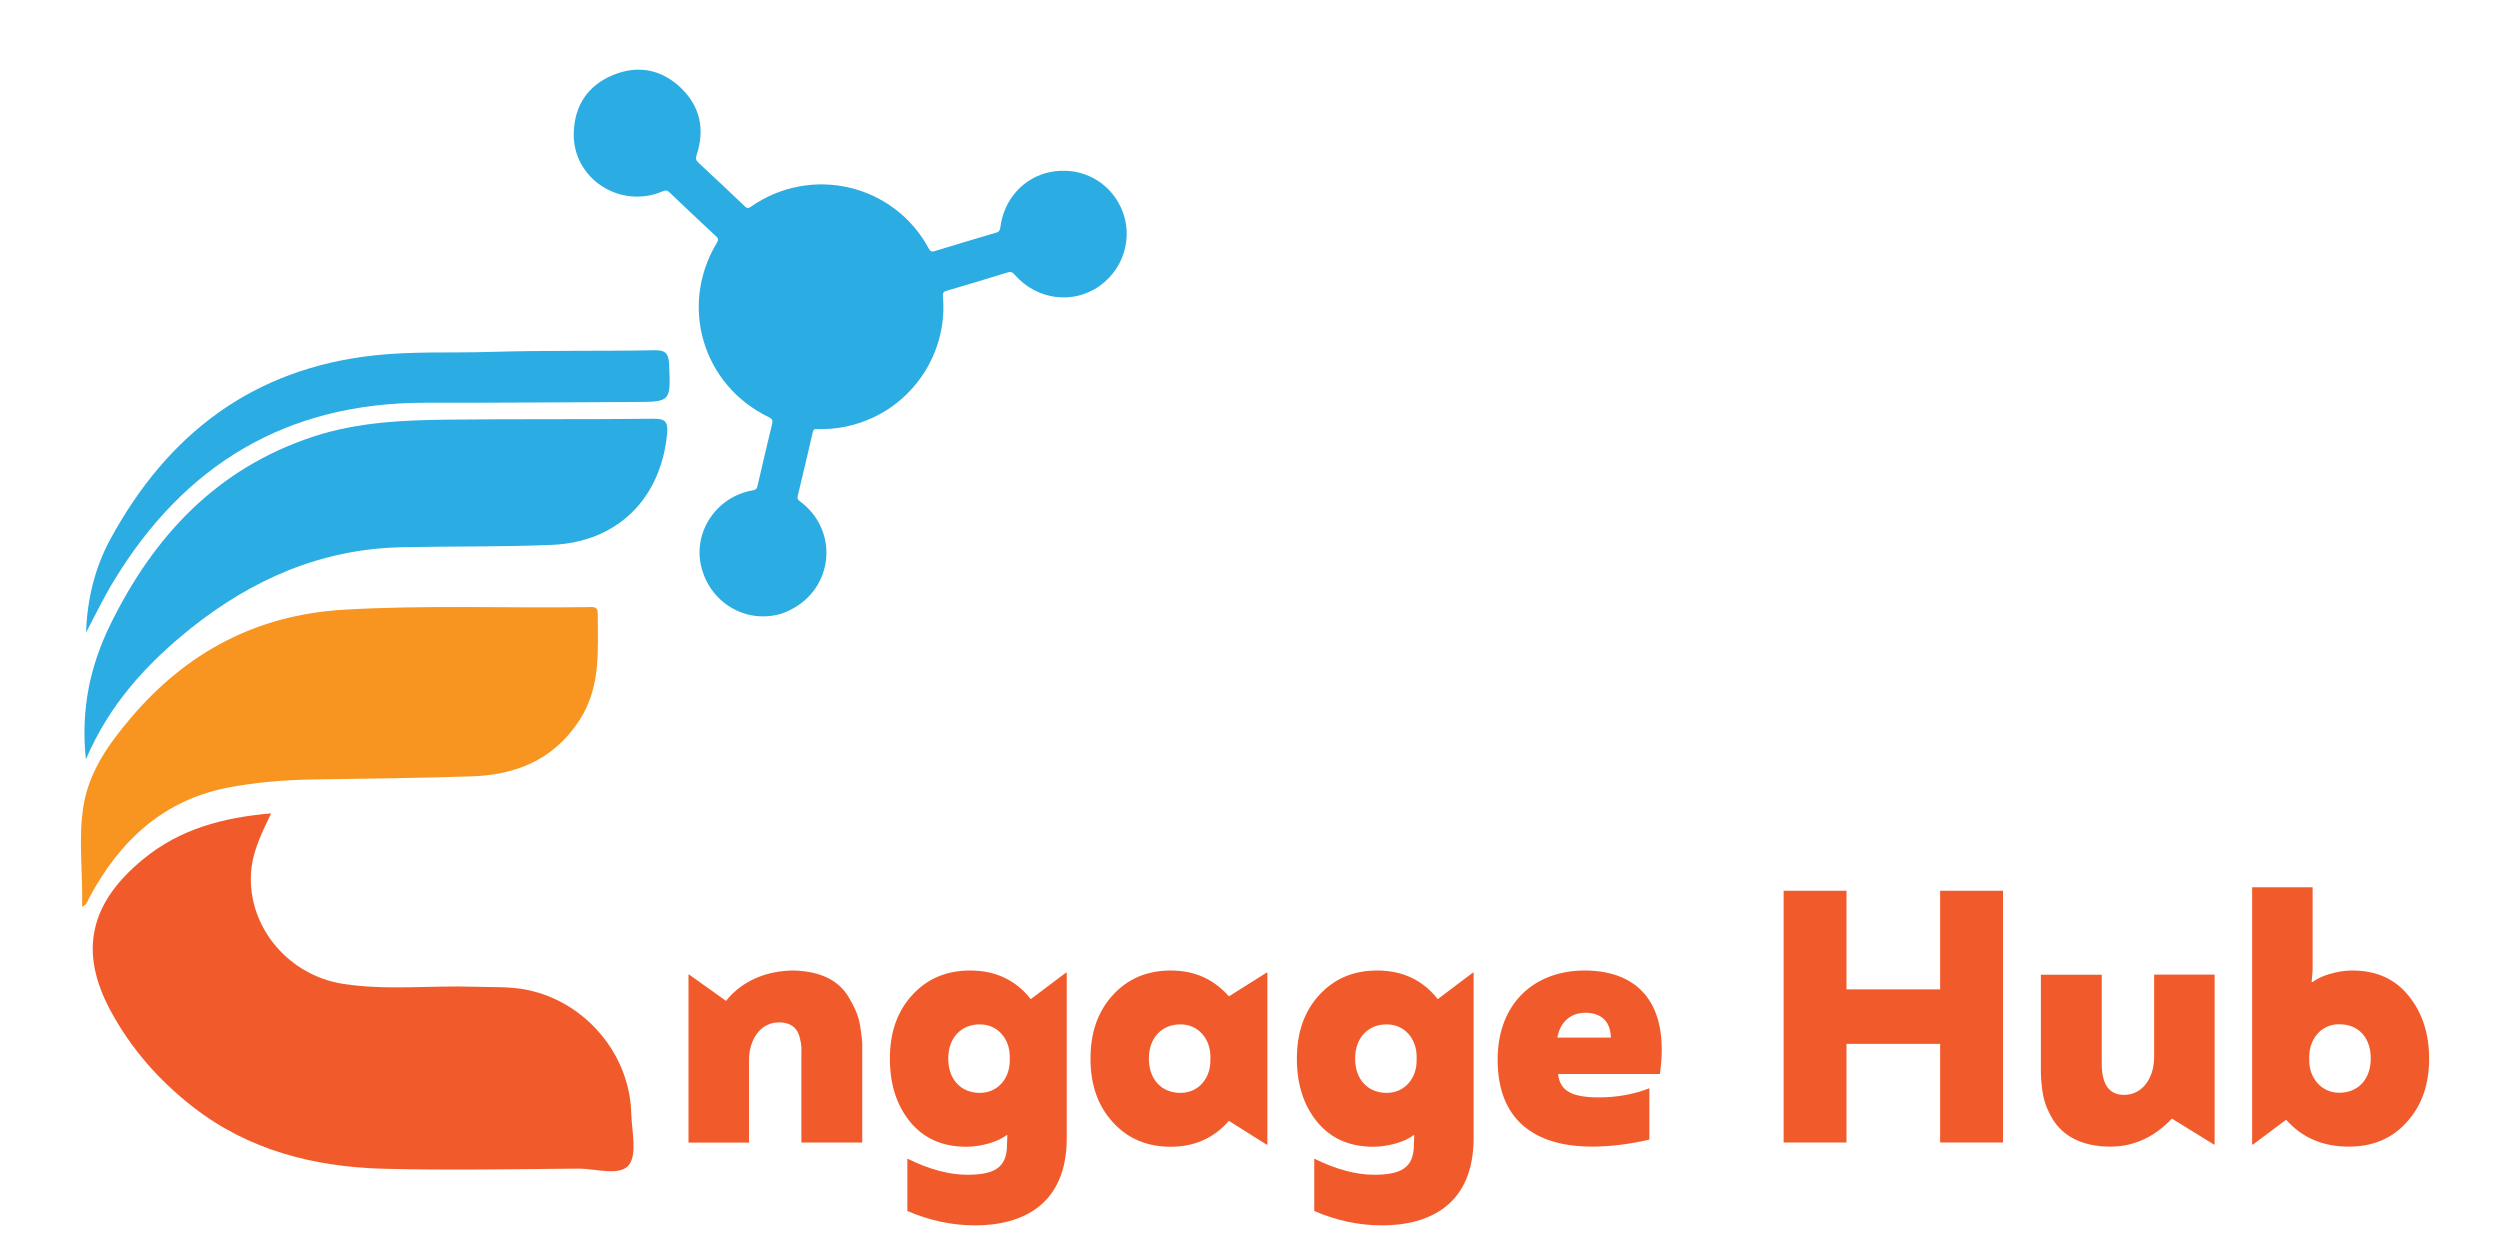
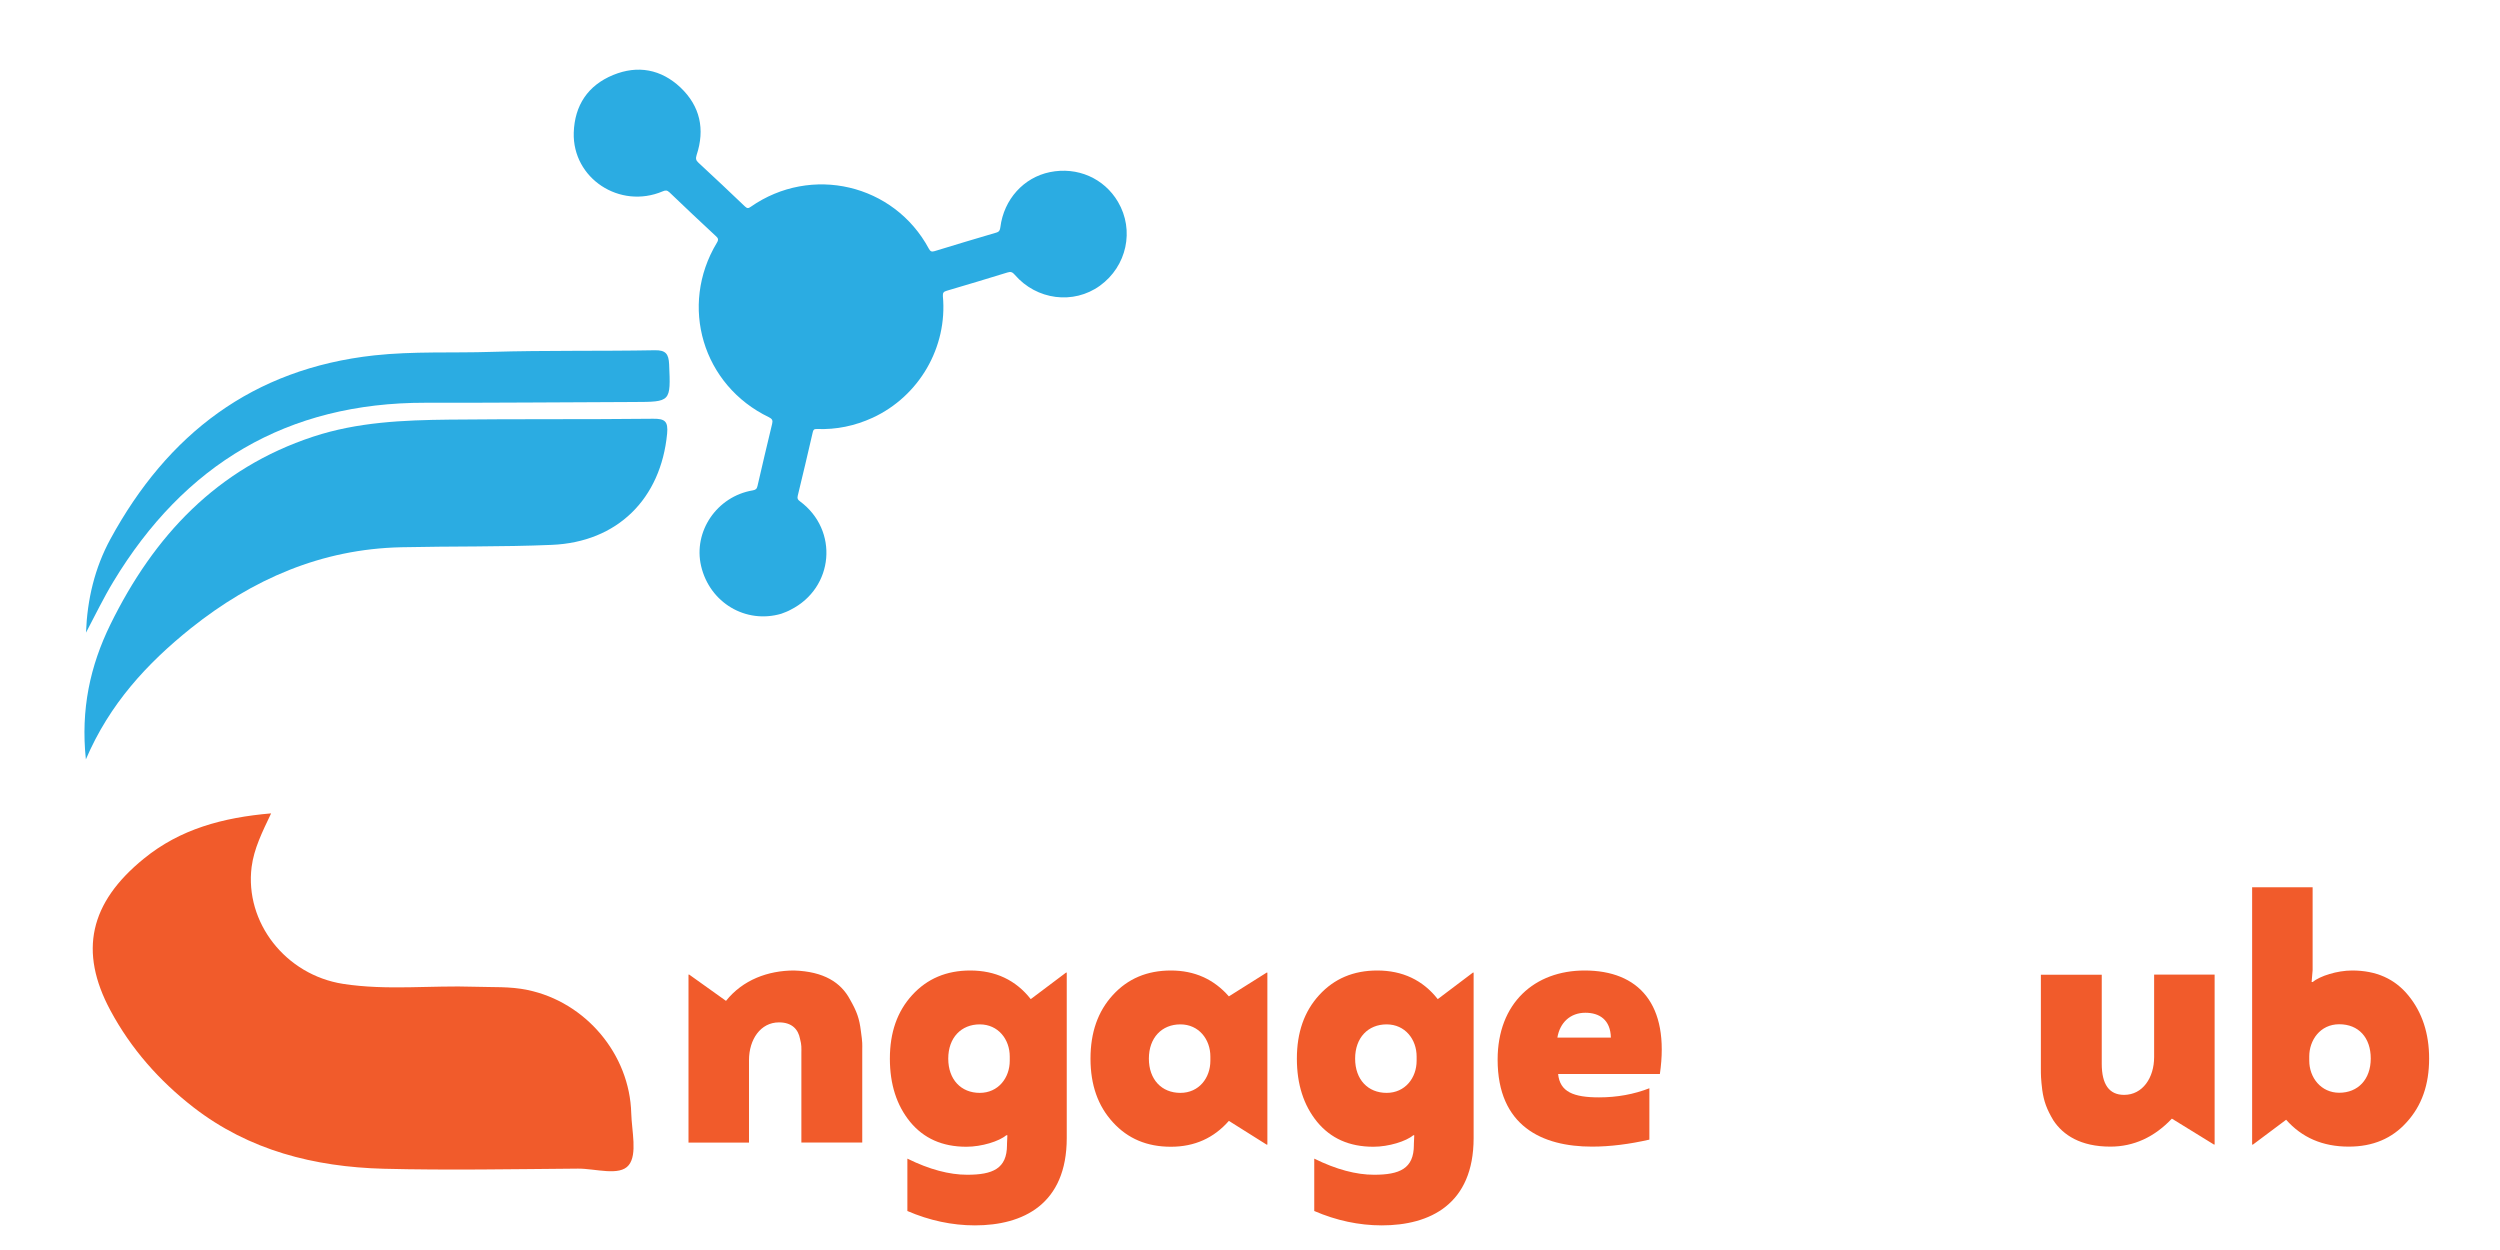
<svg xmlns="http://www.w3.org/2000/svg" version="1.1" id="Layer_1" x="0px" y="0px" viewBox="0 0 2000 1000" style="enable-background:new 0 0 2000 1000;" xml:space="preserve">
  <style type="text/css">
	.st0{fill:#F15B2B;}
	.st1{fill:#F89521;}
	.st2{fill:#2BACE2;}
</style>
  <path class="st0" d="M216.9,650.7c-7.2,15.1-13.7,28.2-15.6,42.8c-5.6,44.4,27.1,86.4,73.2,93.6c34.9,5.4,70.1,1.1,105.2,2.3  c14.2,0.5,28.3-0.4,42.4,2.6c46.3,9.6,81.7,51.3,82.9,98.7c0.4,14.2,5,32.7-2,41.4c-7.3,9.1-26.6,2.7-40.6,2.8  c-51.9,0.4-103.8,1.4-155.6,0.1c-55.2-1.5-107.5-14.6-152.1-49.2c-27.3-21.2-50-46.9-66.4-77.5c-25.3-47.1-16.7-86.1,26.8-121.4  C144,663.3,178.2,654,216.9,650.7z" />
-   <path class="st1" d="M65.7,725.4c0.7-27.6-3.3-54.7,1.2-81.4c4.6-27.1,20.2-49,37.7-69.6c44.6-52.6,100.5-82.4,169.9-86.6  c65.2-3.9,130.5-1.2,195.7-2.1c3.6-0.1,8-1,8,4.9c0,29.5,2.8,59-14.9,86c-20.7,31.5-50.7,43.3-86.1,44.5  c-42.6,1.4-85.3,1.8-127.9,2.5c-22.2,0.4-44.2,2.2-66,6.3c-52.5,9.9-87.3,42.5-111.8,88.1C70.1,720.3,70,723.5,65.7,725.4z" />
  <path class="st2" d="M68.7,607.5c-4.2-40,3.4-74.8,19.6-107.9c34.8-70.9,85.2-124.9,162.3-150.3c35.5-11.7,72.1-13.2,108.8-13.6  c54.4-0.6,108.8-0.1,163.1-0.7c9.4-0.1,12.1,2,11.2,11.9c-5,52.1-39.7,86.8-92.3,89c-40.1,1.7-80.3,1-120.4,1.9  c-63.8,1.4-119,25.5-168.3,64.8C117.7,530.7,87.7,563,68.7,607.5z" />
  <path class="st2" d="M68.8,506.1c1-26.7,7-51.8,19.5-74.8c45.8-84.1,113.7-136.3,211.1-147c31.3-3.4,62.6-1.8,93.9-2.8  c43.4-1.3,86.9-0.5,130.4-1.3c8.9-0.2,11.2,2.9,11.6,11.2c1.3,30.2,1.5,30.1-28.1,30.2c-55.6,0.2-111.2,0.7-166.8,0.6  c-110.8-0.2-193,49.3-249.7,143.1C82.7,478.5,76,492.5,68.8,506.1z" />
  <path class="st2" d="M625,491c-28.4,8.3-57.2-8.8-64.1-38.1c-6.5-27.7,12.6-55.8,41.3-60.6c2.2-0.4,3.3-1.1,3.8-3.5  c3.8-16.6,7.7-33.1,11.7-49.7c0.7-2.7,0.1-4-2.5-5.3c-53.1-25.5-72.1-89.2-41.7-139.6c1.6-2.6,1-3.7-0.9-5.4  c-12.4-11.6-24.9-23.2-37.1-35c-1.9-1.8-3.3-1.6-5.4-0.7c-34.3,14.5-72.2-10.4-71.1-47c0.7-21.8,11.3-37.8,31.5-46.1  c19.7-8.1,38.4-4.6,53.9,10c15.7,14.9,19.7,33.4,12.9,54c-0.9,2.8-0.6,4.3,1.5,6.2c12.5,11.6,24.9,23.2,37.2,35  c1.7,1.6,2.7,1.6,4.5,0.3c48.5-33.9,114.8-18.3,142.6,33.5c1.2,2.2,2.3,2.6,4.6,1.9c16.4-5,32.8-10,49.3-14.8c2.5-0.7,3-2.1,3.3-4.4  c2.8-22.2,18.6-39.7,39.6-44c22-4.5,43.4,4.9,54.5,23.8c13.3,22.6,7.1,51.5-14.5,67.1c-21.1,15.2-50.6,11.5-68.1-8.8  c-1.8-2.1-3.2-2.7-5.9-1.8c-16.1,5-32.3,9.8-48.5,14.6c-2.4,0.7-3.3,1.5-3.1,4.3c3.8,40.9-19,80.1-56.2,97.3  c-14.2,6.5-29,9.6-44.6,9c-2.3-0.1-2.9,0.7-3.3,2.6c-3.9,17-7.9,33.9-12,50.8c-0.5,2.1-0.1,3.1,1.7,4.4  c31.3,23.1,27.3,69.3-7.4,86.8C630.2,489.1,627.6,490,625,491z" />
  <g>
    <path class="st0" d="M680,799.6c5.6,9.8,7.5,15.4,8.7,25.2c1.4,9.8,1.1,10.6,1.1,15.1V914h-48.7v-71.3c0-4.5,0.3-6.4-1.1-11.7   c-1.4-7.3-6.2-13.1-16.8-13.1c-14.8,0-24,13.7-24,30.2v66h-48.4V779.7h0.6l29.4,21c13.4-16.8,33.6-24.3,54.5-24.3   C659,777.2,672.7,785.9,680,799.6z" />
    <path class="st0" d="M852.8,778.1h0.6v132.3c0,53.1-35,69.9-73.5,69.9c-18.2,0-36.4-3.9-54-11.5v-41.9   c17.6,8.7,33.6,12.9,47.8,12.9c20.4,0,31.9-4.8,31.9-23.8v-0.8l0.3-7H805c-5.6,4.8-19.6,9.2-31.9,9.2c-19.3,0-34.1-6.7-45-19.9   c-10.9-13.4-16.2-30.2-16.2-50.6c0-21,5.9-37.8,17.9-50.9c12-13.1,27.4-19.6,46.4-19.6c20.1,0,36.4,7.6,48.4,22.9L852.8,778.1z    M807.8,845.2c0-13.7-9.2-25.7-24-25.7c-14.8,0-25.2,10.6-25.2,27.4c0,16.8,10.3,27.4,25.2,27.4c14.8,0,24-12,24-25.7V845.2z" />
    <path class="st0" d="M1013.3,778.1h0.6v137.6h-0.6l-30.2-19c-12,13.7-27.4,20.7-46.4,20.7c-19,0-34.4-6.4-46.4-19.6   c-12-13.1-17.9-29.9-17.9-50.9c0-21,5.9-37.8,17.9-50.9c12-13.1,27.4-19.6,46.4-19.6c19,0,34.4,7,46.4,20.7L1013.3,778.1z    M968.3,845.2c0-13.7-9.2-25.7-24-25.7c-14.8,0-25.2,10.6-25.2,27.4c0,16.8,10.3,27.4,25.2,27.4s24-12,24-25.7V845.2z" />
    <path class="st0" d="M1178.3,778.1h0.6v132.3c0,53.1-35,69.9-73.5,69.9c-18.2,0-36.4-3.9-54-11.5v-41.9   c17.6,8.7,33.6,12.9,47.8,12.9c20.4,0,31.9-4.8,31.9-23.8v-0.8l0.3-7h-0.8c-5.6,4.8-19.6,9.2-31.9,9.2c-19.3,0-34.1-6.7-45-19.9   c-10.9-13.4-16.2-30.2-16.2-50.6c0-21,5.9-37.8,17.9-50.9c12-13.1,27.4-19.6,46.4-19.6c20.1,0,36.4,7.6,48.4,22.9L1178.3,778.1z    M1133.3,845.2c0-13.7-9.2-25.7-24-25.7c-14.8,0-25.2,10.6-25.2,27.4c0,16.8,10.3,27.4,25.2,27.4c14.8,0,24-12,24-25.7V845.2z" />
    <path class="st0" d="M1327.9,859.2h-81.4c1.4,14.3,12.3,18.7,32.7,18.7c14.5,0,28-2.5,40.3-7.3v41.1c-15.9,3.6-31.3,5.6-45.9,5.6   c-40,0-75.5-16.5-75.5-69.6c0-45.3,29.6-71.3,69.6-71.3C1310.8,776.4,1336,803.2,1327.9,859.2z M1245.9,830.1h42.8   c-0.3-14.3-9.2-19.9-20.4-19.9C1256.3,810.2,1247.9,818,1245.9,830.1z" />
-     <path class="st0" d="M1552.1,712.6h50.3V914h-50.3v-78.9h-74.9V914h-50.3V712.6h50.3v78.9h74.9V712.6z" />
    <path class="st0" d="M1723.3,779.7h48.4v135.9h-0.6l-33.6-20.7c-14,14.8-30.5,22.4-49.2,22.4c-23.8,0-37.8-9.2-45.6-21   c-5.3-8.9-7.6-15.1-8.9-24.3c-1.1-9.2-1.1-11.7-1.1-17.3v-0.8v-74.1h48.7V851c0,16.5,5.9,24.9,17.9,24.9c14.8,0,24-13.7,24-30.2   V779.7z" />
    <path class="st0" d="M1926.8,796.5c10.9,13.4,16.5,30.2,16.5,50.3c0,21-5.9,37.7-17.9,50.9c-11.7,13.1-27.1,19.6-46.4,19.6   c-21,0-37.5-7.3-50.1-21.5l-26.6,19.9h-0.6V709.8h48.4v66.3l-0.8,9.5h0.8c5.9-4.8,19.6-9.2,31.6-9.2   C1901.1,776.4,1915.9,783.1,1926.8,796.5z M1896.6,846.8c0-16.8-9.8-27.4-25.2-27.4c-15.4,0-24,12.9-24,25.7v3.4   c0,13.7,9.5,25.7,24,25.7C1886.3,874.2,1896.6,863.6,1896.6,846.8z" />
  </g>
</svg>